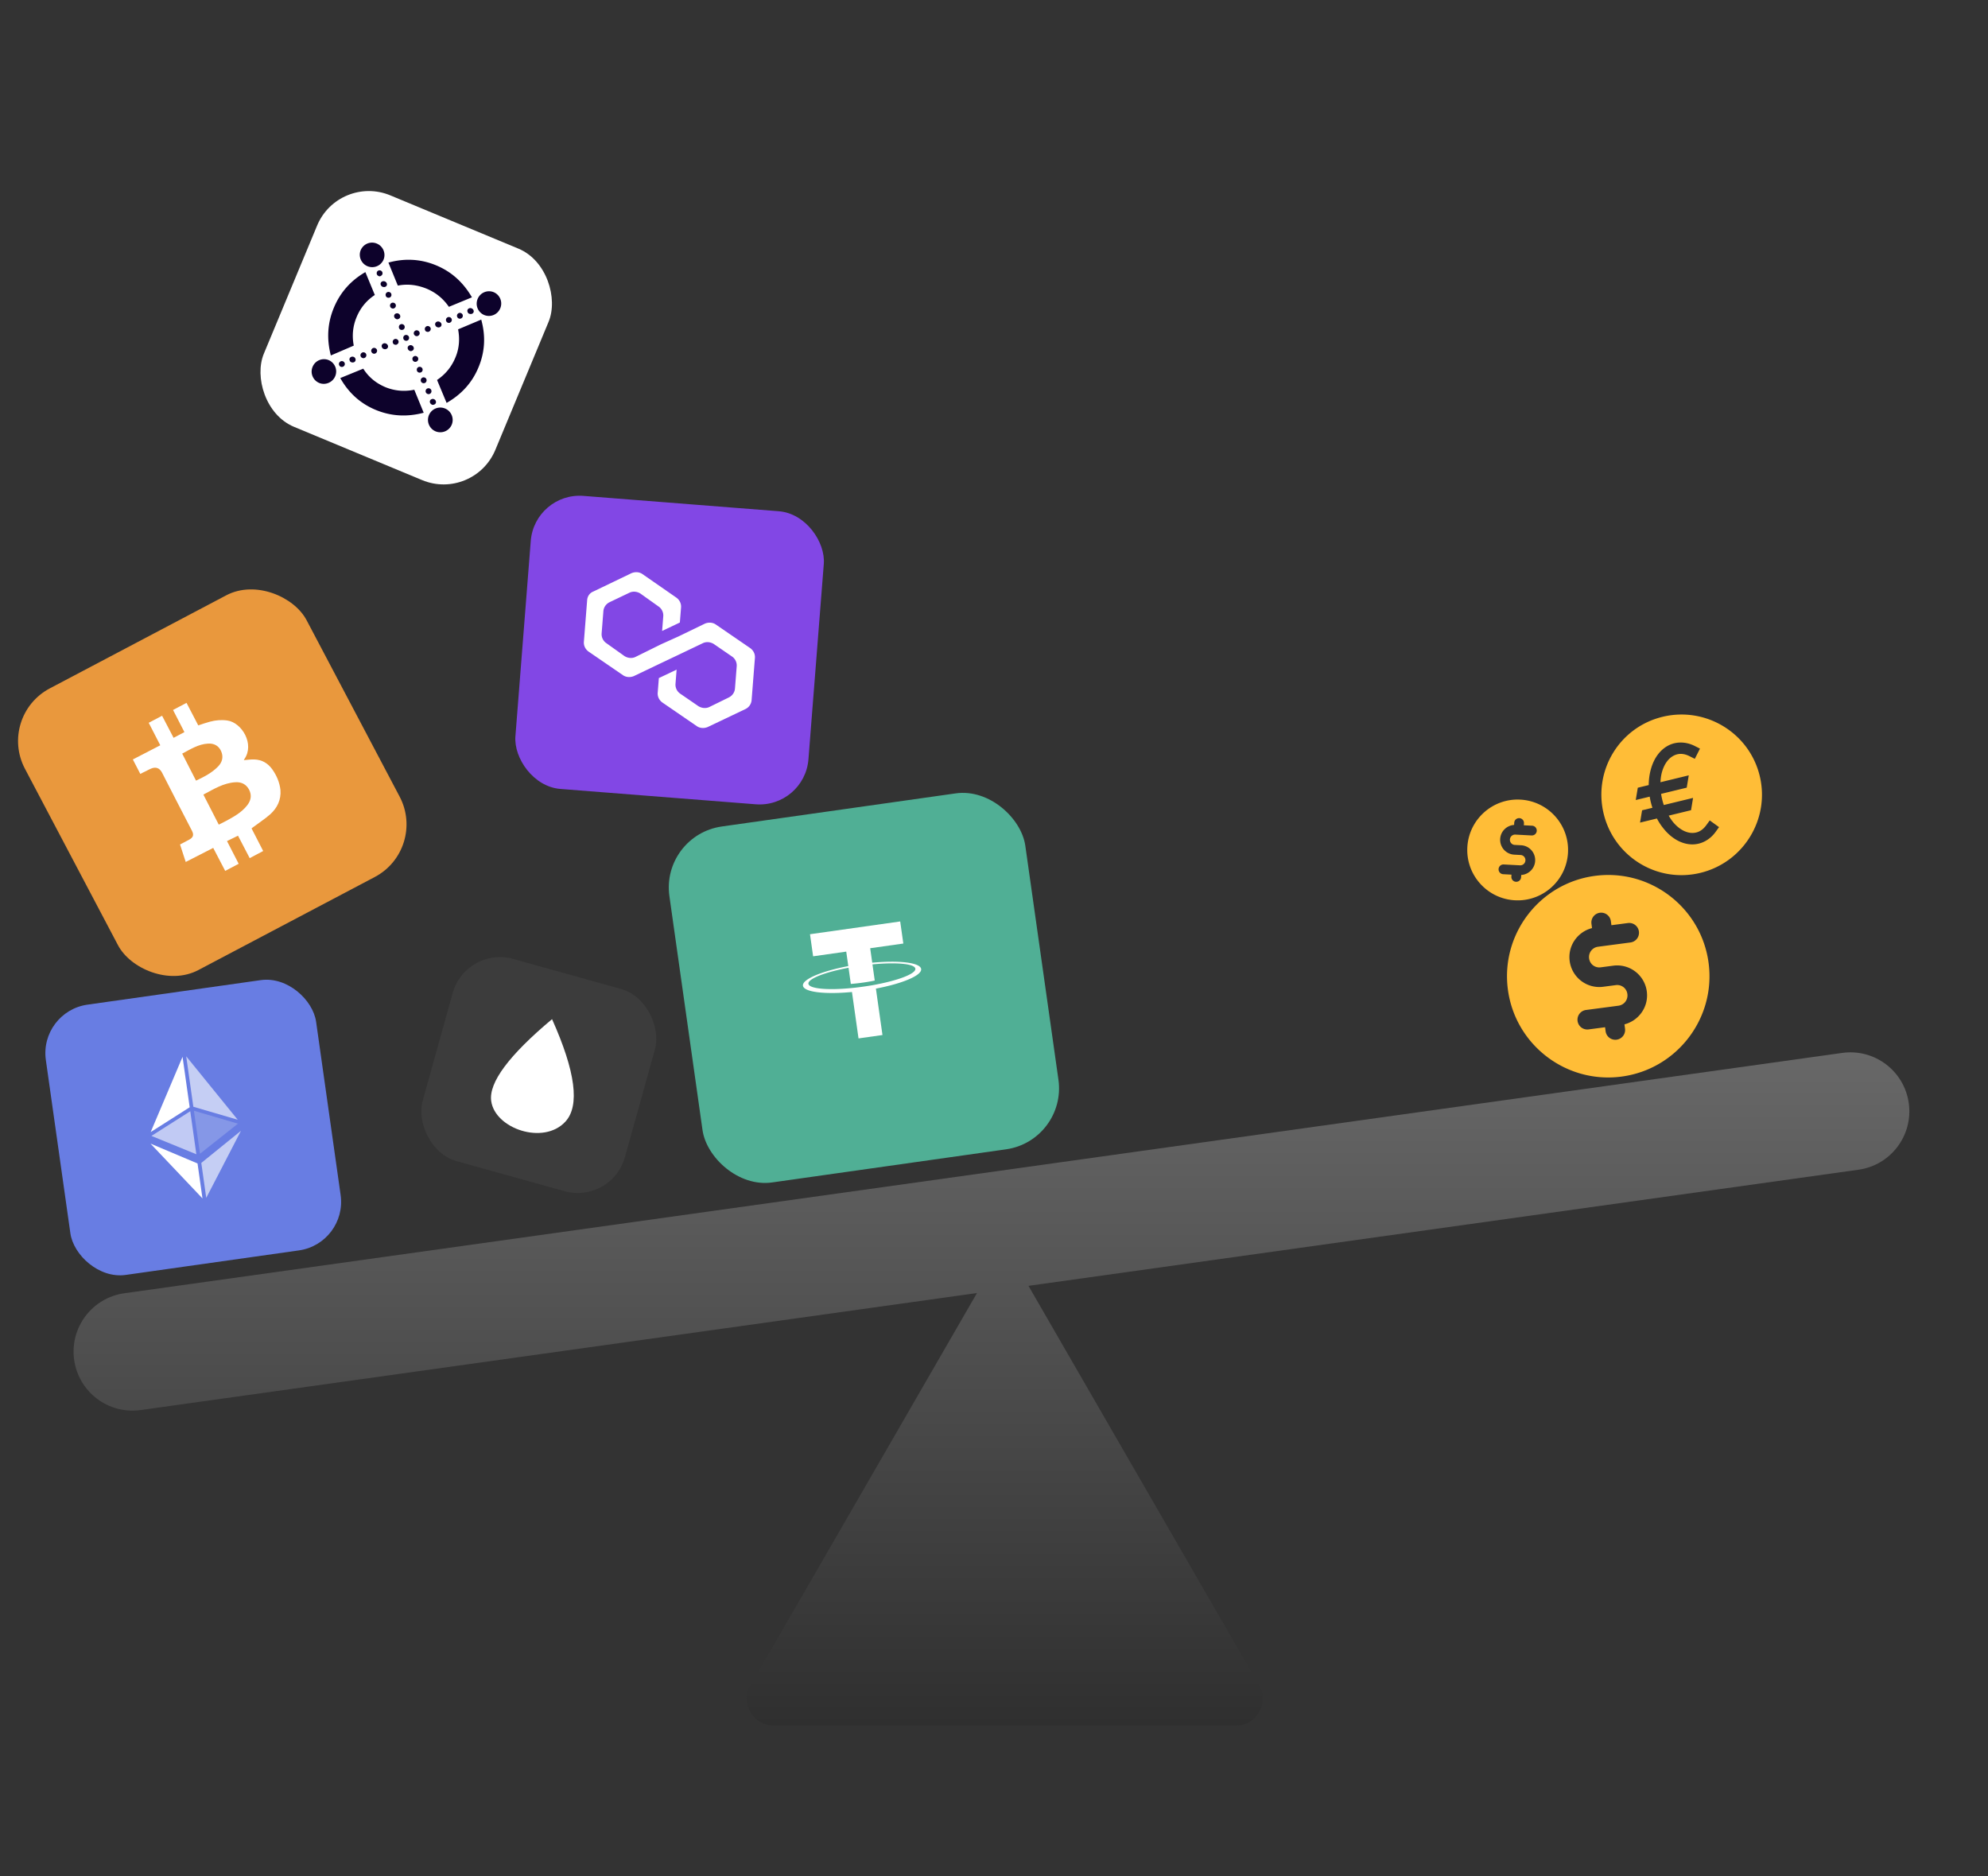
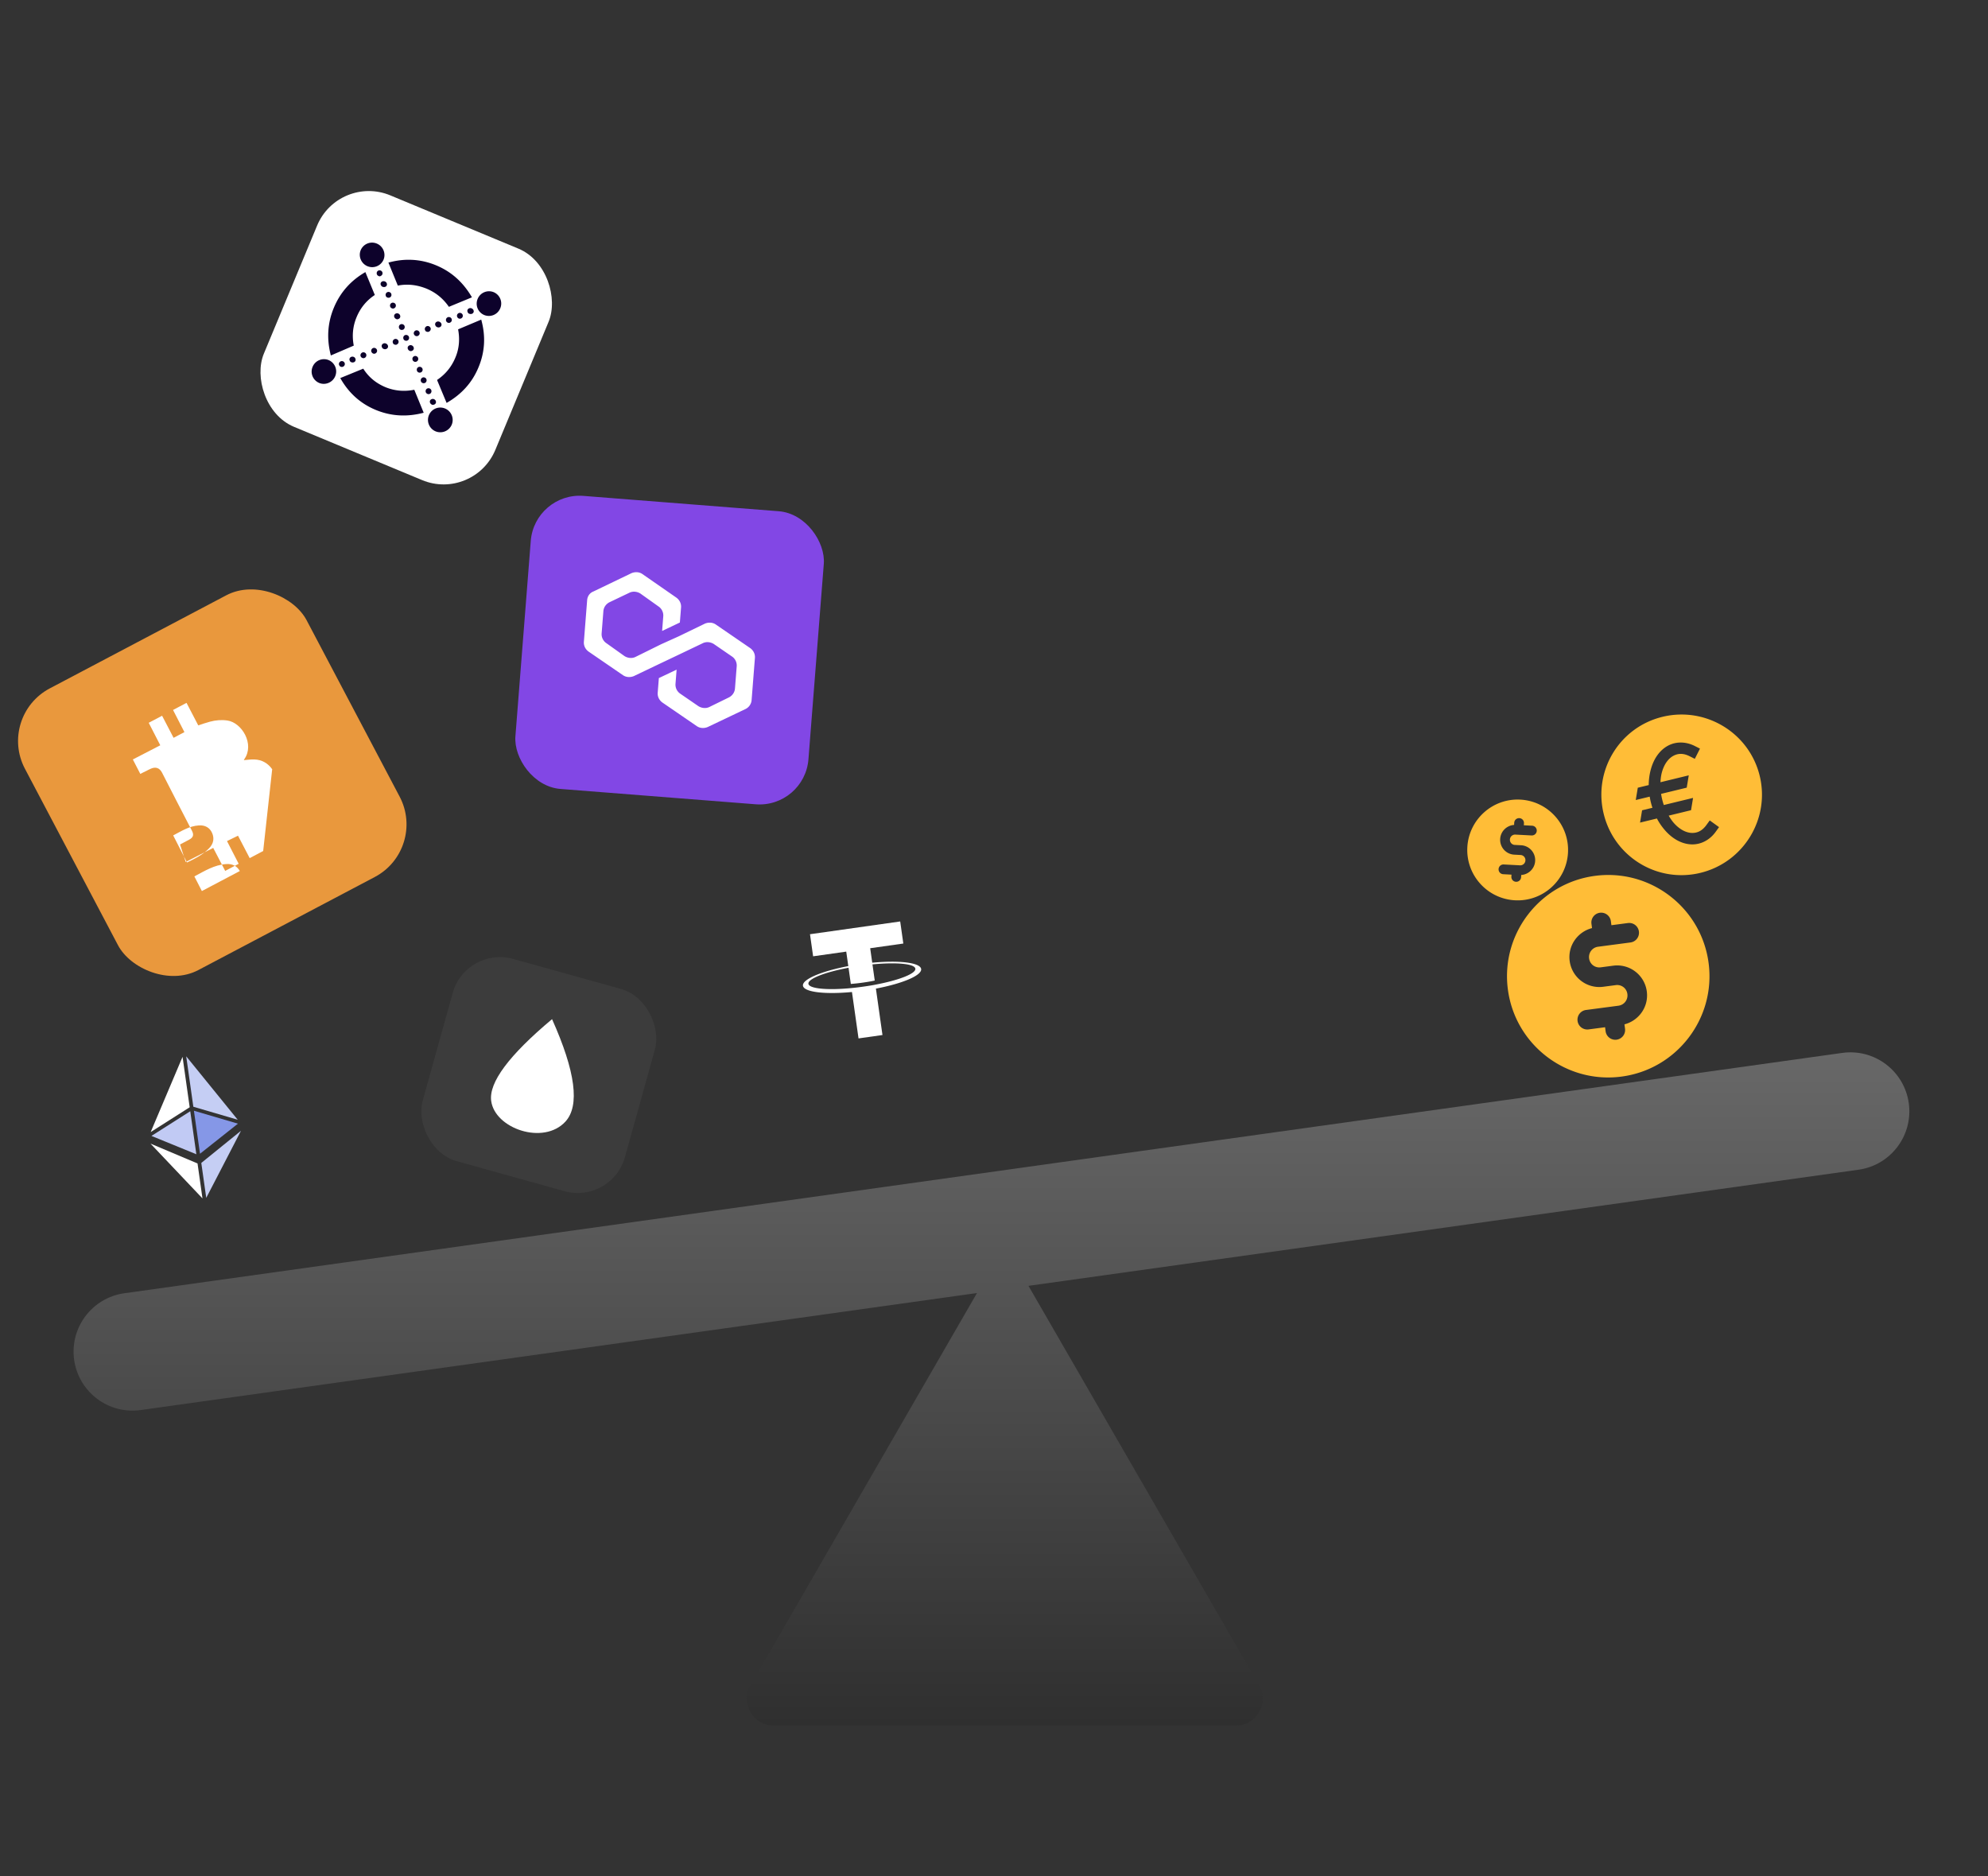
<svg xmlns="http://www.w3.org/2000/svg" width="390" height="368" fill="none" viewBox="0 0 390 368">
  <rect x="0" y="0" width="390" height="368" fill="#333333" stroke="none" />
  <g clip-path="url(#a)">
    <path fill="url(#b)" fill-rule="evenodd" d="M364.603 229.456c6.327-.885 10.739-6.732 9.853-13.059-.885-6.327-6.732-10.739-13.059-9.853l-337 47.145c-6.327.885-10.739 6.732-9.853 13.059.885 6.327 6.732 10.739 13.059 9.854l164.055-22.951-44.441 76.973c-2.016 3.493.504 7.858 4.537 7.858h90.73c4.033 0 6.553-4.365 4.537-7.858l-45.257-78.387z" clip-rule="evenodd" />
    <rect width="62.469" height="62.469" x="-.553" y="140.48" fill="#E9983D" rx="11.67" transform="rotate(-27.808 -.553 140.48)" />
    <g clip-path="url(#c)">
-       <path fill="#fff" d="M53.397 150.891c-.86-1.194-2.018-1.855-3.495-1.914-.675-.02-1.348.075-2.066.136.043-.081.065-.15.098-.196 2.063-2.938-.487-7.171-3.332-7.578-1.158-.17-2.288-.065-3.38.222-.784.211-1.545.468-2.328.736-.668-1.266-1.564-3.019-2.303-4.421l-2.645 1.395c.704 1.392 1.599 3.088 2.232 4.343l-2.125 1.121c-.656-1.244-1.528-2.951-2.256-4.331l-2.623 1.384c.717 1.414 1.636 3.155 2.269 4.41-1.821.932-3.562 1.85-5.383 2.781.513.973.967 1.889 1.468 2.839.385-.203.724-.382 1.052-.526.34-.179.679-.358 1.007-.502.963-.421 1.712-.152 2.189.753 1.946 3.8 3.905 7.622 5.874 11.41.44.837.246 1.344-.568 1.774l-1.764.93c.38 1.158.736 2.271 1.115 3.429l5.395-2.758c.716 1.356 1.6 3.087 2.35 4.511l2.646-1.395c-.728-1.437-1.611-3.11-2.292-4.456.758-.371 1.448-.706 2.161-1.053.716 1.357 1.564 3.019 2.291 4.399l2.646-1.396c-.729-1.436-1.611-3.109-2.28-4.433.078-.07.146-.106.202-.164 1.159-.872 2.388-1.665 3.454-2.602 1.39-1.254 2.168-2.849 2.012-4.79-.17-1.471-.736-2.82-1.62-4.058m-17.653-3.059c1.65-.871 3.184-1.853 5.034-1.962 1.222-.095 2.148.456 2.593 1.465.481 1.075.287 2.132-.597 3.031-1.197 1.238-2.724 2.015-4.32 2.77-.883-1.73-1.767-3.461-2.71-5.304m12.73 10.164c-1.124 1.431-2.661 2.242-4.21 3.087-.43.227-.87.431-1.346.681l-3.02-5.892c2.012-1.061 3.918-2.269 6.236-2.422 1.2-.084 2.158.364 2.742 1.472.562 1.12.344 2.131-.402 3.074" />
+       <path fill="#fff" d="M53.397 150.891c-.86-1.194-2.018-1.855-3.495-1.914-.675-.02-1.348.075-2.066.136.043-.081.065-.15.098-.196 2.063-2.938-.487-7.171-3.332-7.578-1.158-.17-2.288-.065-3.38.222-.784.211-1.545.468-2.328.736-.668-1.266-1.564-3.019-2.303-4.421l-2.645 1.395c.704 1.392 1.599 3.088 2.232 4.343l-2.125 1.121c-.656-1.244-1.528-2.951-2.256-4.331l-2.623 1.384c.717 1.414 1.636 3.155 2.269 4.41-1.821.932-3.562 1.85-5.383 2.781.513.973.967 1.889 1.468 2.839.385-.203.724-.382 1.052-.526.34-.179.679-.358 1.007-.502.963-.421 1.712-.152 2.189.753 1.946 3.8 3.905 7.622 5.874 11.41.44.837.246 1.344-.568 1.774l-1.764.93c.38 1.158.736 2.271 1.115 3.429l5.395-2.758c.716 1.356 1.6 3.087 2.35 4.511l2.646-1.395c-.728-1.437-1.611-3.11-2.292-4.456.758-.371 1.448-.706 2.161-1.053.716 1.357 1.564 3.019 2.291 4.399l2.646-1.396m-17.653-3.059c1.65-.871 3.184-1.853 5.034-1.962 1.222-.095 2.148.456 2.593 1.465.481 1.075.287 2.132-.597 3.031-1.197 1.238-2.724 2.015-4.32 2.77-.883-1.73-1.767-3.461-2.71-5.304m12.73 10.164c-1.124 1.431-2.661 2.242-4.21 3.087-.43.227-.87.431-1.346.681l-3.02-5.892c2.012-1.061 3.918-2.269 6.236-2.422 1.2-.084 2.158.364 2.742 1.472.562 1.12.344 2.131-.402 3.074" />
    </g>
-     <rect width="53.545" height="53.545" x="7.649" y="198.423" fill="#687DE3" rx="9.611" transform="rotate(-8.057 7.649 198.423)" />
    <path fill="#C5CEF4" d="m39.49 228.125.971 6.855 6.813-13.158zM46.635 219.655 36.53 207.21l1.4 9.893z" />
    <path fill="#8597E7" d="m38.041 217.884 1.195 8.44 7.441-5.9z" />
    <path fill="#fff" d="m29.56 222.072 6.253-14.76 1.4 9.893z" />
    <path fill="#C1CAF4" d="m37.325 217.986 1.194 8.439-8.808-3.599z" />
    <path fill="#fff" d="m38.752 228.229.97 6.856-10.196-10.75z" />
-     <rect width="70.519" height="70.519" x="129.627" y="163.823" fill="#50AF95" rx="12.089" transform="rotate(-8.057 129.627 163.823)" />
    <path fill="#fff" fill-rule="evenodd" d="M171.724 193.157c-.13.028-.805.165-2.324.38-1.207.171-2.07.256-2.373.285-4.696.455-8.295.136-8.432-.837s3.231-2.277 7.868-3.146l.45 3.174a36 36 0 0 0 2.397-.265c1.449-.205 2.166-.368 2.295-.399l-.449-3.172c4.687-.452 8.278-.132 8.415.839.138.97-3.222 2.275-7.851 3.14zm-.61-4.309-.402-2.841 6.5-.92-.613-4.331-17.696 2.505.613 4.331 6.498-.92.402 2.84c-5.248.99-9.072 2.599-8.894 3.852.177 1.254 4.297 1.737 9.614 1.233l1.288 9.102 4.697-.665-1.289-9.105c5.236-.989 9.054-2.595 8.876-3.848-.177-1.253-4.287-1.737-9.595-1.234z" clip-rule="evenodd" />
    <rect width="57.663" height="57.663" x="104.877" y="96.523" fill="#8247E5" rx="9.611" transform="rotate(4.493 104.877 96.523)" />
    <g clip-path="url(#d)">
      <path fill="#fff" d="M140.406 122.493c-.587-.397-1.376-.459-2.105-.166l-5.138 2.49-3.477 1.568-5.051 2.496c-.641.301-1.431.239-2.105-.165l-3.594-2.562a2.13 2.13 0 0 1-.909-1.913l.343-4.357c.055-.697.46-1.366 1.196-1.747l3.943-1.882c.642-.3 1.431-.238 2.105.165l3.594 2.562c.587.397.971 1.129.909 1.913l-.226 2.876 3.484-1.656.233-2.962c.054-.697-.242-1.422-.909-1.913l-6.696-4.647c-.586-.397-1.376-.459-2.105-.165l-7.521 3.617c-.729.294-1.135.963-1.19 1.66l-.643 8.192c-.055.697.241 1.421.908 1.912l6.784 4.654c.586.397 1.376.459 2.105.166l5.043-2.41 3.484-1.655 5.044-2.41c.641-.3 1.431-.238 2.105.166l3.601 2.475c.586.397.97 1.128.908 1.912l-.342 4.358c-.055.697-.46 1.366-1.196 1.747l-3.856 1.889c-.641.3-1.43.238-2.105-.166l-3.6-2.475a2.13 2.13 0 0 1-.909-1.912l.219-2.789-3.484 1.656-.226 2.875c-.055.697.241 1.422.909 1.913l6.783 4.654c.587.397 1.376.459 2.105.165l7.427-3.537a2.13 2.13 0 0 0 1.197-1.747l.65-8.279c.055-.697-.241-1.422-.909-1.913z" />
    </g>
    <rect width="41.188" height="41.188" x="91.39" y="185.524" fill="#3C3C3C" rx="9.611" transform="rotate(15.563 91.39 185.524)" />
    <g clip-path="url(#e)">
      <path fill="#fff" d="M108.3 199.92q-12.669 10.612-11.94 16.045c.728 5.434 10.271 8.726 14.561 4.056q4.289-4.67-2.621-20.101" />
    </g>
    <rect width="49.178" height="49.178" x="66.427" y="34.107" fill="#fff" rx="10.983" transform="rotate(22.577 66.427 34.107)" />
    <g clip-path="url(#f)">
      <path fill="#0D022B" fill-rule="evenodd" d="M91.742 61.224c-.064-.157-.085-.296-.02-.45.064-.156.177-.24.334-.304.305-.107.66.04.82.341.065.157.085.296.02.45-.064.156-.176.24-.333.304a.75.75 0 0 1-.464-.01.49.49 0 0 1-.357-.331M89.687 62.164c-.043-.148-.063-.286.002-.441.064-.155.177-.239.312-.313a.595.595 0 0 1 .753.314c.043.148.063.286-.001.441-.065.155-.177.239-.312.313-.148.042-.286.063-.442-.002-.155-.065-.238-.177-.312-.312M87.527 62.982a.58.58 0 0 1 .001-.442c.065-.155.177-.238.312-.312a.595.595 0 0 1 .754.313.58.58 0 0 1-.002.442c-.064.155-.177.238-.311.312a.53.53 0 0 1-.442-.001.58.58 0 0 1-.312-.312M85.423 63.85a.51.51 0 0 1-.02-.451c.064-.155.177-.239.334-.303.304-.108.66.04.82.34a.51.51 0 0 1 .02.451.51.51 0 0 1-.333.304.62.62 0 0 1-.464-.011c-.155-.065-.279-.142-.357-.33M83.387 64.746c-.074-.135-.063-.286.001-.442.065-.155.177-.238.312-.312a.595.595 0 0 1 .754.313c.074.135.063.287-.001.442a.58.58 0 0 1-.312.312c-.135.074-.287.063-.442-.001a.41.41 0 0 1-.312-.312M81.219 65.144c.064-.155.177-.238.312-.312a.595.595 0 0 1 .753.314.53.53 0 0 1-.001.441c-.065.155-.177.238-.312.312a.58.58 0 0 1-.442-.001c-.155-.065-.238-.177-.312-.312s-.063-.286.002-.442M77.082 67.273a.58.58 0 0 1 .002-.441c.064-.156.177-.239.312-.313a.595.595 0 0 1 .754.314.53.53 0 0 1-.002.441c-.064.155-.177.239-.312.313-.135.073-.286.063-.441-.002-.142-.033-.257-.133-.313-.312M74.935 68.123a.51.51 0 0 1-.021-.45c.064-.156.177-.24.334-.304.305-.107.66.04.82.341.065.157.085.296.021.451s-.177.238-.334.303a.62.62 0 0 1-.464-.01.52.52 0 0 1-.356-.331M72.867 69.031a.58.58 0 0 1 .313-.754.595.595 0 0 1 .754.314.58.58 0 0 1-.001.441c-.065.155-.178.239-.312.313a.53.53 0 0 1-.442-.002c-.155-.065-.216-.168-.312-.312M70.764 69.9c-.074-.135-.063-.287.001-.442.065-.155.177-.238.312-.312a.595.595 0 0 1 .754.313c.043.148.063.287-.002.442a.58.58 0 0 1-.312.312.53.53 0 0 1-.441-.001c-.133-.056-.27-.165-.312-.312M68.616 70.749a.51.51 0 0 1-.02-.45c.064-.156.176-.24.333-.304.305-.107.66.04.776.323.065.157.086.295.021.45a.51.51 0 0 1-.334.304.75.75 0 0 1-.464-.011c-.155-.065-.27-.164-.312-.312M66.535 71.626a.53.53 0 0 1 .001-.442c.065-.155.178-.238.312-.312a.595.595 0 0 1 .754.314.53.53 0 0 1-.001.441c-.065.155-.177.238-.312.312a.58.58 0 0 1-.442-.001c-.12-.024-.225-.146-.312-.312M74.692 54.135c.135-.074.247-.158.312-.313.064-.155.044-.294.001-.441a.595.595 0 0 0-.754-.314.53.53 0 0 0-.312.313c-.064.155-.044.293-.001.441a.58.58 0 0 0 .312.312c.146.087.298.098.442.002M75.541 56.283c.157-.065.27-.148.334-.304.065-.155.044-.293-.02-.45-.14-.292-.494-.44-.82-.341-.158.064-.27.148-.335.303-.064.155-.044.294.02.45a.75.75 0 0 0 .335.322c.165.042.338.062.486.02M76.44 58.372a.58.58 0 0 0 .312-.312c.065-.155.045-.294.002-.442a.595.595 0 0 0-.754-.313.58.58 0 0 0-.312.313c-.064.155-.044.293-.001.441a.53.53 0 0 0 .312.312.68.68 0 0 0 .442.001M77.308 60.476a.58.58 0 0 0 .312-.313c.065-.155.044-.294.002-.441a.595.595 0 0 0-.754-.314.58.58 0 0 0-.313.754.53.53 0 0 0 .312.312c.133.055.275.089.441.002M78.154 62.57a.51.51 0 0 0 .334-.303c.064-.155.044-.294-.021-.45a.626.626 0 0 0-.776-.324.51.51 0 0 0-.334.304.51.51 0 0 0 .02.45.62.62 0 0 0 .335.321.41.41 0 0 0 .442.002M79.356 64.37c.064-.155.044-.294.001-.442a.595.595 0 0 0-.754-.313.53.53 0 0 0-.312.312c-.064.156-.044.294-.001.442a.58.58 0 0 0 .312.312c.155.064.294.044.442.001.147-.042.247-.157.312-.312M79.903 66.808a.53.53 0 0 0 .312-.312c.064-.156.044-.294.001-.442a.595.595 0 0 0-.754-.313.53.53 0 0 0-.312.312c-.064.155-.044.294-.001.442a.58.58 0 0 0 .754.313M80.808 68.822a.51.51 0 0 0 .334-.303c.065-.155.044-.294-.02-.45-.14-.293-.494-.44-.777-.323-.157.064-.27.148-.334.303s-.044.293.02.45a.62.62 0 0 0 .335.322.44.44 0 0 0 .442.001M81.698 70.935a.58.58 0 0 0 .312-.312c.064-.156.044-.294.001-.442a.595.595 0 0 0-.754-.313c-.135.074-.247.157-.312.312-.064.155-.044.294-.001.442a.53.53 0 0 0 .312.311c.102.069.285.067.442.002M82.557 73.06a.58.58 0 0 0 .313-.754.595.595 0 0 0-.754-.313.58.58 0 0 0-.312.312c-.064.155-.044.294-.001.441a.53.53 0 0 0 .312.312c.155.065.294.044.442.002M83.336 75.127c.147-.043.247-.157.311-.312.065-.156.045-.294.002-.442a.595.595 0 0 0-.754-.314c-.135.075-.247.158-.312.313a.58.58 0 0 0-.001.441.53.53 0 0 0 .312.312c.133.056.307.076.442.002M84.292 77.267c.148-.043.247-.157.312-.313.064-.155.044-.293.001-.441a.595.595 0 0 0-.754-.314.53.53 0 0 0-.311.313.58.58 0 0 0-.002.441.58.58 0 0 0 .312.312c.156.065.307.076.442.002M85.16 79.37c.157-.065.27-.148.334-.303.064-.156.044-.294-.02-.451-.14-.292-.494-.44-.777-.323-.157.065-.27.148-.334.303-.064.156-.044.294.02.451a.75.75 0 0 0 .335.321c.102.069.263.057.442.002M78.042 56.022c1.922-.371 3.779-.145 5.629.598 1.796.746 3.256 1.926 4.393 3.569l4.52-1.866c-1.712-2.948-4.021-5.026-7.014-6.27-2.994-1.245-6.14-1.435-9.371-.542zM69.4 67.798c-.374-1.976-.18-3.82.558-5.593.746-1.796 1.926-3.256 3.573-4.34l-1.853-4.489c-2.876 1.665-4.932 3.983-6.186 6.998-1.236 2.971-1.438 6.086-.586 9.353zM81.275 76.454c-1.932.393-3.816.234-5.622-.49-1.84-.766-3.322-1.954-4.387-3.646l-4.512 1.844c1.66 2.952 4.013 5.048 7.037 6.28 3.003 1.223 6.114 1.372 9.327.523zM89.868 64.606c.375 1.976.206 3.882-.594 5.682-.76 1.765-1.943 3.171-3.536 4.251l1.875 4.498c2.898-1.655 4.999-3.954 6.234-6.925 1.276-3.007 1.466-6.153.56-9.416zM87.312 80.135a2.434 2.434 0 0 1 1.309 3.17 2.434 2.434 0 0 1-3.171 1.308 2.434 2.434 0 0 1-1.308-3.17 2.42 2.42 0 0 1 3.17-1.308M64.475 70.64a2.413 2.413 0 0 1 1.286 3.16c-.507 1.22-1.93 1.825-3.149 1.318a2.414 2.414 0 0 1-1.286-3.161 2.414 2.414 0 0 1 3.149-1.318M96.852 57.315a2.413 2.413 0 0 1 1.286 3.162 2.413 2.413 0 0 1-3.148 1.317 2.414 2.414 0 0 1-1.286-3.161 2.413 2.413 0 0 1 3.148-1.318M73.926 47.783c1.22.507 1.824 1.928 1.317 3.148a2.414 2.414 0 0 1-3.161 1.286c-1.22-.507-1.825-1.929-1.318-3.148a2.413 2.413 0 0 1 3.162-1.286" clip-rule="evenodd" />
    </g>
    <g clip-path="url(#g)">
      <path fill="#FFBD37" d="M326.145 140.614c-8.47 2.058-13.593 10.568-11.542 19.012 2.052 8.448 10.506 13.656 18.977 11.598 8.463-2.055 13.685-10.585 11.633-19.033-2.051-8.444-10.604-13.632-19.068-11.577m2.303 5.195c1.29-.314 2.713-.138 4.044.536l1.005.507-1.013 2.005-1.008-.507c-1.228-.624-2.274-.583-3.2-.085-.925.498-1.766 1.536-2.23 3.161-.182.635-.268 1.318-.302 2.018l5.554-1.349-.401 2.413-5.029 1.221c.111.742.29 1.479.534 2.186l5.739-1.394-.398 2.412-4.384 1.065c.344.588.721 1.14 1.159 1.606 1.156 1.231 2.382 1.771 3.432 1.787 1.051.018 1.998-.43 2.804-1.545l.659-.91 1.823 1.317-.658.915c-1.165 1.621-2.884 2.502-4.665 2.471-1.783-.03-3.555-.919-5.033-2.494a12 12 0 0 1-1.832-2.585l-3.308.803.4-2.413 2.029-.492a14 14 0 0 1-.535-2.186l-2.738.665.401-2.413 2.143-.52c.01-1.091.154-2.168.447-3.193.59-2.077 1.756-3.684 3.327-4.529q.588-.317 1.236-.476z" />
    </g>
    <g clip-path="url(#h)">
      <path fill="#FFBD37" d="M318.093 211.189c10.861-1.43 18.527-11.422 17.096-22.282-1.43-10.861-11.421-18.527-22.282-17.096-10.861 1.43-18.527 11.421-17.096 22.282 1.43 10.861 11.422 18.527 22.282 17.096m.39-17.549a2.02 2.02 0 0 0-1.512-.395l-2.439.321a5.86 5.86 0 0 1-4.353-1.158 5.87 5.87 0 0 1-2.246-3.905c-.393-2.985 1.548-5.709 4.385-6.444l-.112-.851a1.92 1.92 0 0 1 1.654-2.157 1.92 1.92 0 0 1 2.157 1.655l.104.787 3.239-.426a1.92 1.92 0 0 1 2.156 1.654 1.92 1.92 0 0 1-1.654 2.156l-6.364.839a2.034 2.034 0 0 0-1.754 2.285c.072.547.342 1.028.773 1.359.432.331.966.467 1.513.395l2.439-.321a5.863 5.863 0 0 1 6.598 5.062c.393 2.986-1.548 5.71-4.385 6.445l.112.851a1.92 1.92 0 0 1-1.654 2.157 1.92 1.92 0 0 1-2.157-1.655l-.103-.787-3.24.426a1.92 1.92 0 0 1-2.156-1.654 1.92 1.92 0 0 1 1.654-2.157l6.365-.838a2.034 2.034 0 0 0 1.753-2.286 2.02 2.02 0 0 0-.773-1.358" />
    </g>
    <g clip-path="url(#i)">
      <path fill="#FFBD37" d="M297.209 176.605c5.446.288 10.108-3.905 10.396-9.352.288-5.446-3.905-10.107-9.352-10.395-5.446-.288-10.107 3.905-10.396 9.351-.288 5.447 3.906 10.108 9.352 10.396m1.788-8.555a1.01 1.01 0 0 0-.705-.331l-1.223-.065a2.917 2.917 0 0 1-2.769-3.078c.079-1.497 1.277-2.654 2.733-2.756l.022-.427a.956.956 0 0 1 1.006-.904.955.955 0 0 1 .905 1.006l-.021.395 1.625.085a.956.956 0 1 1-.101 1.911l-3.192-.168a1.01 1.01 0 0 0-1.066.959 1.004 1.004 0 0 0 .959 1.066l1.223.065a2.915 2.915 0 0 1 2.769 3.079c-.079 1.497-1.277 2.653-2.732 2.755l-.023.427a.955.955 0 0 1-1.006.905.955.955 0 0 1-.905-1.006l.021-.395-1.624-.086a.955.955 0 0 1-.905-1.006.955.955 0 0 1 1.006-.905l3.191.169a1.01 1.01 0 0 0 1.066-.96 1 1 0 0 0-.254-.735" />
    </g>
  </g>
  <defs>
    <clipPath id="a">
      <path fill="#fff" d="M0 0h390v368H0z" />
    </clipPath>
    <clipPath id="c">
      <path fill="#fff" d="m17.532 146.075 31.573-16.652 16.653 31.573-31.574 16.653z" />
    </clipPath>
    <clipPath id="d">
      <path fill="#fff" d="m114.808 108.149 35.93 2.823-2.824 35.93-35.93-2.824z" />
    </clipPath>
    <clipPath id="e">
      <path fill="#fff" d="m96.758 195.035 24.799 6.907-6.907 24.799-24.799-6.907z" />
    </clipPath>
    <clipPath id="f">
      <path fill="#fff" d="m71.401 46.161 28.382 11.8-11.8 28.382-28.382-11.8z" />
    </clipPath>
    <clipPath id="g">
      <path fill="#fff" d="m308.168 142.665 34.983-8.497 8.497 34.983-34.983 8.497z" />
    </clipPath>
    <clipPath id="h">
      <path fill="#fff" d="m292.499 173.853 40.649-5.354 5.354 40.649-40.649 5.354z" />
    </clipPath>
    <clipPath id="i">
      <path fill="#fff" d="m288.078 156 20.385 1.078-1.078 20.385L287 176.385z" />
    </clipPath>
    <linearGradient id="b" x1="194.5" x2="194.5" y1="206.431" y2="338.482" gradientUnits="userSpaceOnUse">
      <stop stop-color="#686868" />
      <stop offset="1" stop-color="#2F2F2F" />
    </linearGradient>
  </defs>
</svg>